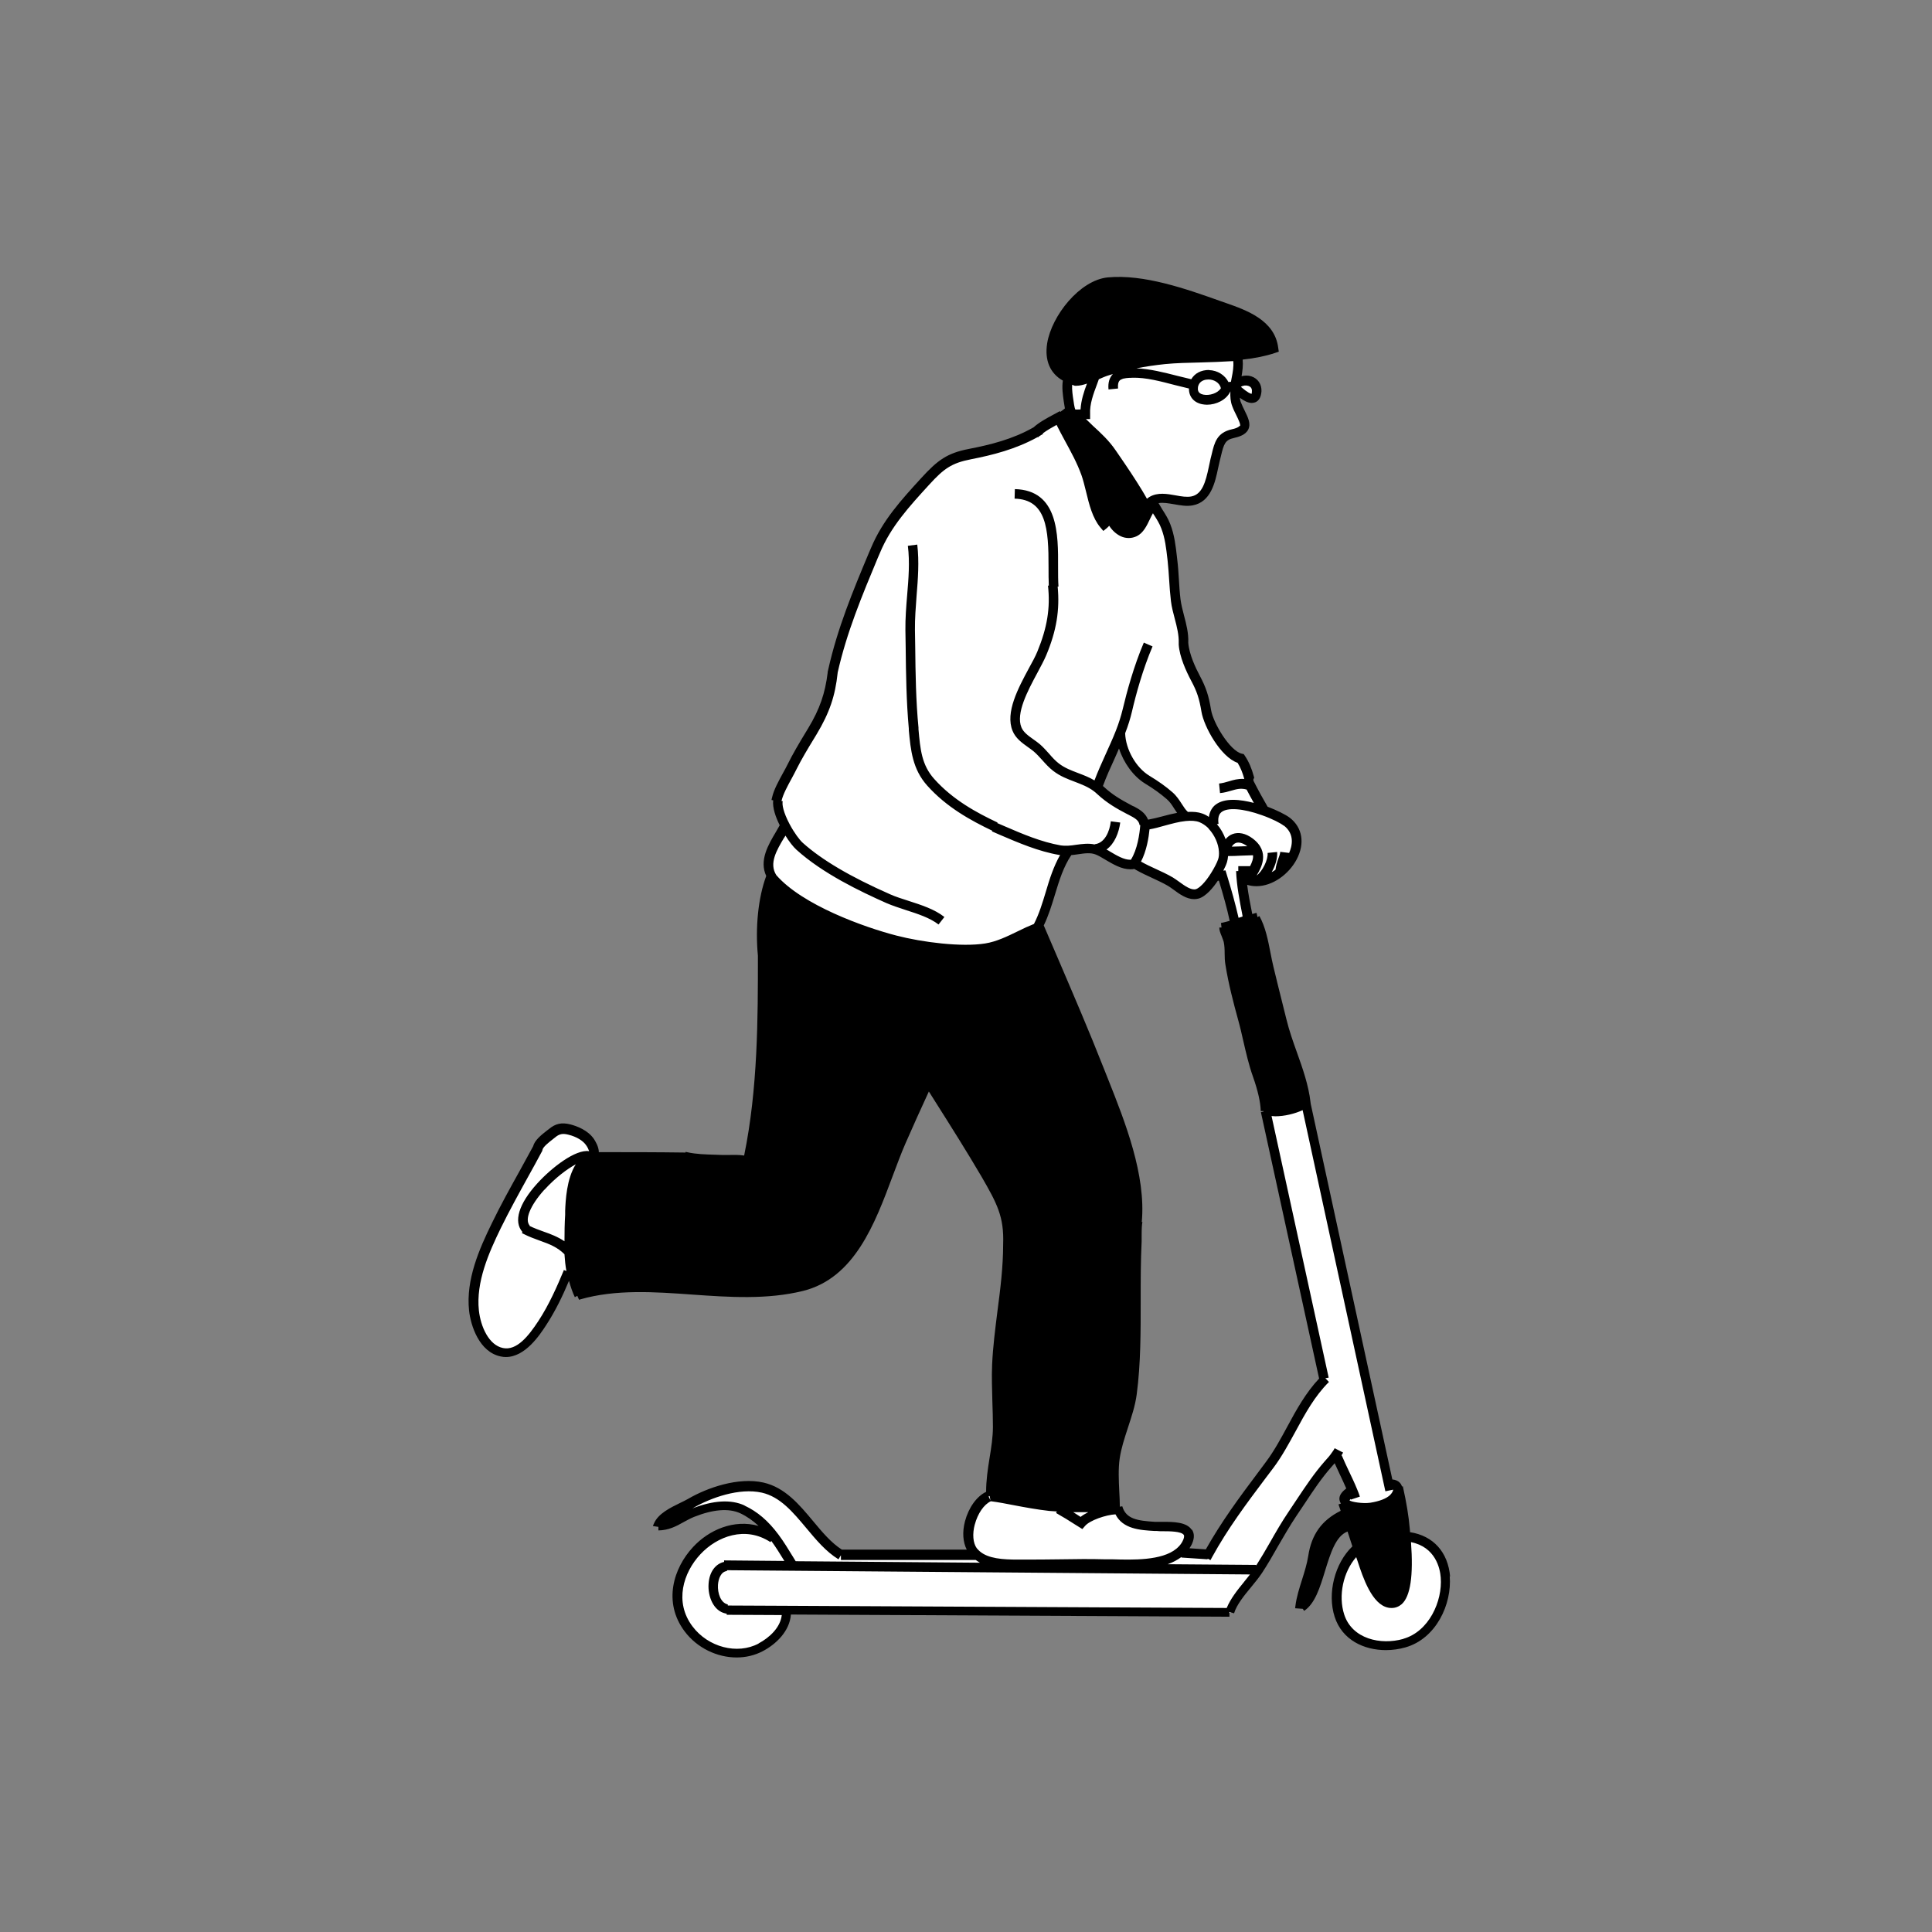
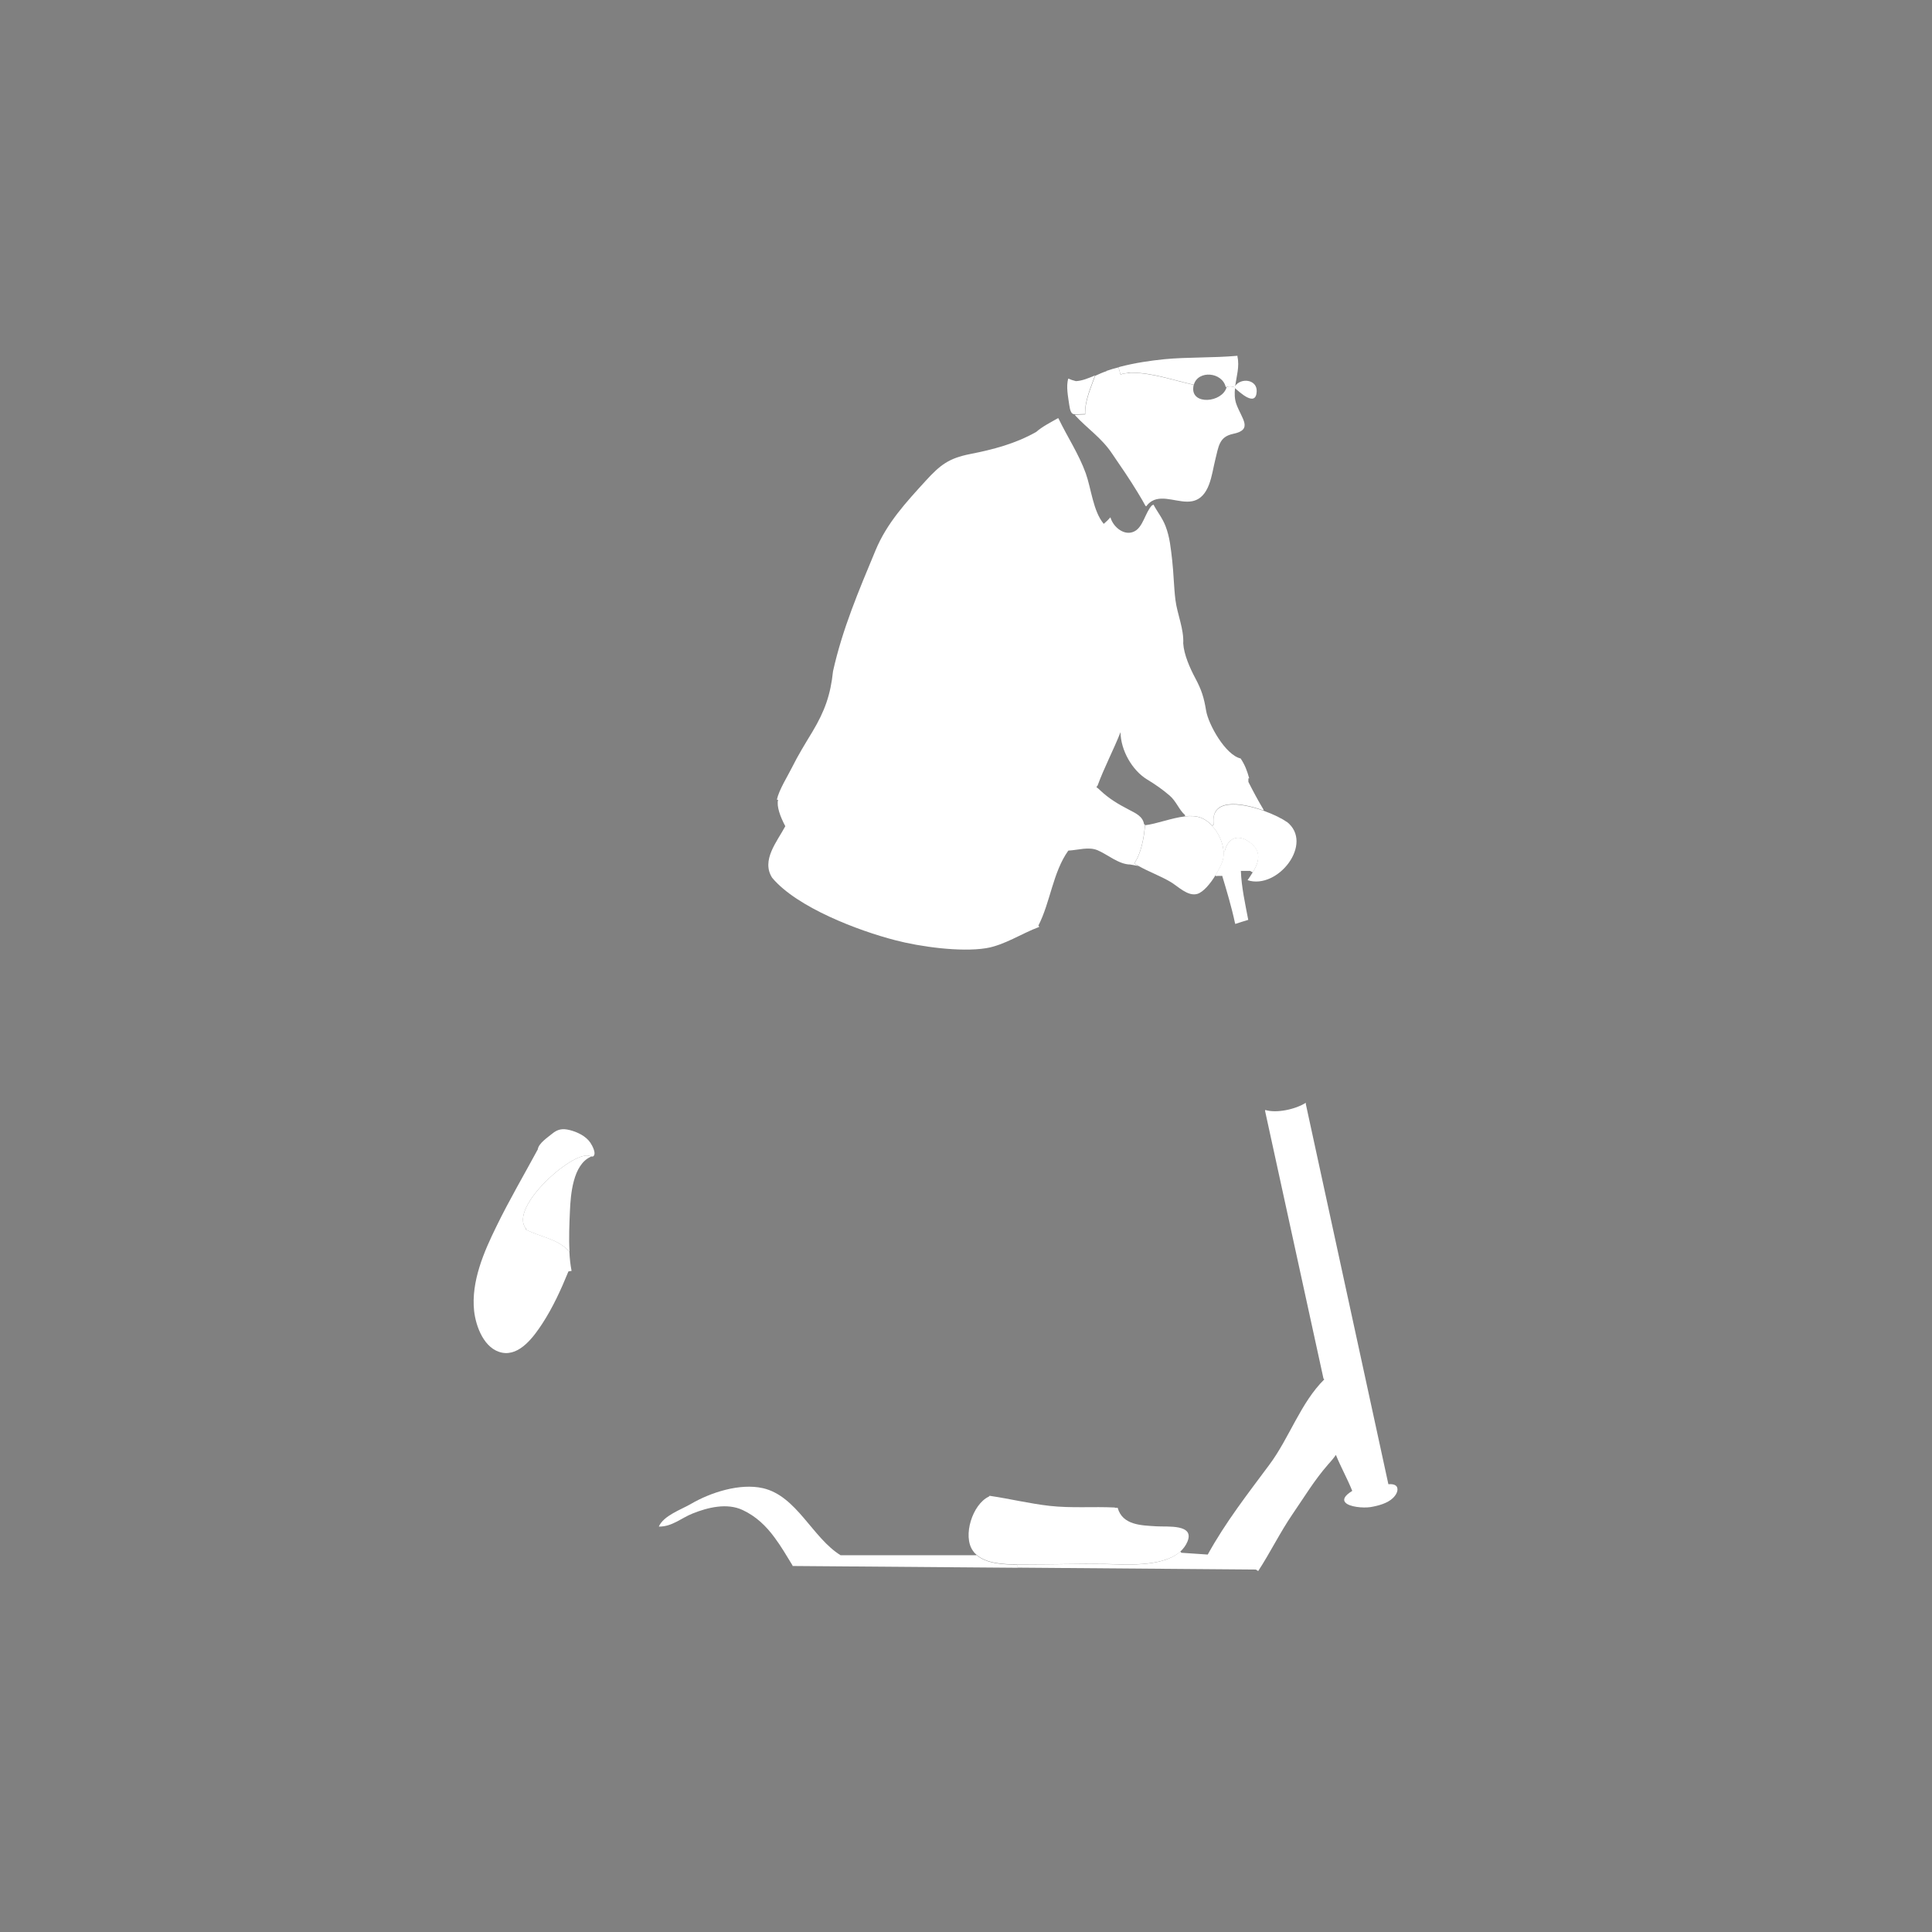
<svg xmlns="http://www.w3.org/2000/svg" id="Ebene_1" version="1.1" viewBox="0 0 141.73 141.73">
  <rect x="0" y="0" width="141.73" height="141.73" fill="#808080" stroke="none" />
  <defs>
    <style>
      .st0 {
        fill: #fff;
      }
    </style>
  </defs>
  <g>
    <path class="st0" d="M81.79,110.61c.07,0,.13,0,.2,0,.36,1.28,1.72,1.29,2.86,1.36.79.05,2.8-.18,2.26,1.12-.12.29-.3.52-.51.72-.03.03-.05.05-.08.07-1.34,1.11-4.07.87-5.45.85-1.92-.03-3.84.04-5.77.03-.2,0-.42,0-.66,0-1.02,0-2.28-.06-3.01-.71-.1-.08-.19-.18-.26-.29-.77-1.08-.03-3.41,1.17-3.97l.06-.06s.08.01.12.02c1.35.2,2.79.55,4.28.72,1.62.18,3.17.04,4.79.12Z" />
    <path class="st0" d="M38.6,90.14c-1.39-1.56,3.74-6.03,4.76-5.29-1.34.57-1.5,2.81-1.55,3.99-.04.94-.09,1.97-.03,2.99-.87-.97-2.06-1.04-3.2-1.63l.03-.05Z" />
    <path class="st0" d="M43.36,84.85c-1.02-.74-6.15,3.73-4.76,5.29l-.03.05c1.14.59,2.33.66,3.2,1.63.02.48.07.95.16,1.41l-.23.04c-.54,1.32-1.13,2.62-1.91,3.82-.61.93-1.65,2.4-2.96,2.14-1.31-.26-1.92-1.91-2.05-3.06-.23-2.16.72-4.34,1.65-6.23.93-1.91,2.01-3.75,3.02-5.62.06-.45.74-.89,1.04-1.14.42-.35.77-.41,1.3-.28.56.14,1.19.44,1.52.93.14.21.48.83.19,1.01h-.09s-.04,0-.06.01Z" />
    <path class="st0" d="M61.68,114.09h9.93l.02-.02c.73.65,1.99.71,3.01.71v.23l-16.5-.13v-.04c-.43-.7-.84-1.41-1.32-2.05-.61-.83-1.34-1.55-2.35-2.02-1.14-.53-2.54-.19-3.66.26-.85.34-1.51.97-2.47.96h-.01c.35-.81,1.65-1.25,2.35-1.66,1.45-.85,3.6-1.54,5.28-1.16,2.5.57,3.64,3.66,5.72,4.93Z" />
-     <path class="st0" d="M57.71,118.15l-4.28-.02h-.12l.02-.09c-1.32-.29-1.35-3.02-.02-3.14v-.06l4.84.04,16.5.13,17.51.14.17.11c-.62.95-1.77,1.98-2.09,3.06l-32.51-.16Z" />
-     <path class="st0" d="M53.31,114.83v.06c-1.33.12-1.3,2.85.02,3.14l-.02.09h.12l4.28.02c.1,1.22-.88,2.2-1.9,2.73-1.79.94-4.1.24-5.29-1.36-2.81-3.72,2.27-9.26,6.19-6.68l.11-.07c.48.64.89,1.35,1.32,2.05v.04l-4.84-.04Z" />
-     <path class="st0" d="M103.25,112.73c4.2.48,3.28,6.85-.22,7.84-1.85.53-4.11-.02-4.76-2.02-.54-1.65.01-3.84,1.36-4.97.04.15.1.29.14.43.31.89.98,3.36,2.12,3.58,1.57.3,1.35-3.31,1.21-4.87h.14Z" />
    <path class="st0" d="M92.83,81.43c.82.25,2.21-.05,2.96-.53,0,.04.01.08.01.12l6.05,27.86h.03c.4-.03.6.1.63.3.04.21-.08.47-.31.7-.41.41-1.12.59-1.67.68-.54.08-1.55-.01-1.84-.34-.18-.2-.09-.48.51-.85-.36-.9-.84-1.75-1.2-2.64-.17.25-.37.48-.57.7-1,1.14-1.74,2.38-2.6,3.63-.93,1.36-1.63,2.81-2.53,4.19l-.17-.11-17.51-.14v-.23c.24,0,.46,0,.66,0,1.92,0,3.85-.06,5.77-.03,1.38.02,4.11.26,5.45-.85.03-.02.05-.04.08-.07l.09.09,1.92.13h.01c1.32-2.39,2.88-4.38,4.52-6.59,1.47-1.97,2.29-4.54,4.03-6.26l-.06-.06-4.28-19.61v-.08Z" />
    <path class="st0" d="M91.67,61.77c.94.69.69,1.47.23,2.23l-.19-.11h-.68c.04,1.18.32,2.43.54,3.59-.31.09-.64.2-.95.3l-.03-.1c-.24-1.13-.6-2.33-.93-3.43-.13.02-.31-.01-.44.02l-.07-.05c.25-.41.45-.8.53-1.06.07-.21.09-.45.08-.69.03,0,.06,0,.08,0,.21-.99.98-1.32,1.82-.7Z" />
    <path class="st0" d="M94.39,60.28c2.03,1.57-.64,5.01-2.87,4.29.12-.17.24-.35.35-.53,0-.01.01-.02.02-.03.46-.76.71-1.54-.23-2.23-.84-.62-1.61-.3-1.82.7-.03,0-.06,0-.08,0-.04-.66-.37-1.38-.84-1.89l.12-.1c-.27-1.92,1.94-1.62,3.64-1.02.76.27,1.41.6,1.7.82Z" />
    <path class="st0" d="M89.77,62.47c.01.24-.01.48-.08.69-.08.26-.28.66-.53,1.06-.38.62-.9,1.24-1.34,1.36-.7.19-1.41-.57-1.96-.89-.75-.44-1.57-.73-2.33-1.16-.11-.06-.22-.13-.32-.19.51-.74.72-1.89.79-2.8.85-.1,1.95-.54,2.93-.65.42-.04.81-.03,1.16.1.29.11.56.3.8.55.01.01.03.03.03.04.47.51.8,1.22.84,1.89Z" />
    <path class="st0" d="M90.6,28.33c.42-.64,1.63-.51,1.59.39-.06,1.18-1.25.05-1.6-.25h0s0-.04,0-.05h0s0-.06,0-.08Z" />
-     <path class="st0" d="M89.91,28.4s.04-.01.06-.02v.02c-.31,1.13-2.61,1.32-2.43-.01,0-.06.02-.12.03-.17.31-1.08,2.09-.92,2.34.18Z" />
    <path class="st0" d="M82.78,27.35h0c-.16.03-.3.05-.43.07-.05.01-.1.03-.15.05l-.15-.53c.06-.02.12-.03.18-.05,1.05-.27,2.13-.43,3.2-.54,1.67-.16,3.56-.09,5.35-.25v.07c.16.72-.07,1.44-.17,2.16,0,.03,0,.05,0,.08h-.06c-.15-.08-.39-.09-.57-.03-.02,0-.04.01-.06.02-.25-1.11-2.03-1.27-2.34-.18h-.01c-1.43-.31-3.03-.89-4.53-.88-.09,0-.17,0-.25,0Z" />
    <path class="st0" d="M78.87,30.4c-.15-.01-.25-.06-.31-.21-.05-.1-.09-.26-.12-.48-.08-.58-.25-1.37-.07-1.94h0c.17.08.35.14.56.19.45-.02.93-.22,1.4-.42-.31.88-.76,1.84-.73,2.83-.34,0-.57.03-.74.02Z" />
    <path class="st0" d="M81.17,27.21c.29-.1.58-.19.88-.26l.15.53s.1-.03.15-.05c.13-.03.27-.05.43-.06h0c.08-.02.16-.02.25-.02,1.5,0,3.1.57,4.53.88h.01c-.01.06-.03.11-.03.17-.17,1.34,2.12,1.15,2.44.01v-.02c.16-.06.41-.06.56.02h.06s0,.04,0,.06c-.04.4-.04.79.1,1.18.4,1.09,1.25,1.87-.25,2.18-1.02.22-1.05.9-1.31,1.94-.26,1.04-.39,2.75-1.69,3-.93.18-2.11-.5-2.95-.01-.15.09-.29.21-.41.38l-.06-.03c-.17-.31-.35-.63-.55-.95-.59-.98-1.28-1.98-1.91-2.9-.77-1.15-1.8-1.81-2.7-2.79v-.05c.16.01.4-.02.74-.02-.03-.99.42-1.95.73-2.83.29-.13.57-.26.83-.34Z" />
    <path class="st0" d="M82.92,63.42c-.84,0-1.69-.75-2.41-1.05-.66-.27-1.41-.01-2.14.03h0c-1.14,1.6-1.31,3.78-2.2,5.51h.03s.02.06.03.09c-1.29.48-2.55,1.34-3.9,1.56-1.88.3-4.85-.11-6.67-.59-2.67-.69-7.18-2.39-9.01-4.57h0c-.83-1.28.35-2.65.96-3.79-.38-.71-.65-1.47-.53-1.93l-.09-.02c.17-.75.79-1.71,1.11-2.36.44-.89.99-1.78,1.51-2.64.89-1.49,1.32-2.69,1.5-4.42.7-3.13,1.89-5.91,3.12-8.87.83-2,2.23-3.51,3.67-5.09,1.08-1.18,1.7-1.66,3.26-1.97,1.73-.34,3.32-.76,4.85-1.62t0,0c.44-.39,1.1-.73,1.62-1.02l.05.09c.64,1.32,1.46,2.55,1.97,3.96.4,1.11.54,2.79,1.32,3.71.18-.15.34-.31.49-.48h0c.19.7,1.02,1.41,1.76,1.03.64-.32.79-1.38,1.28-1.9l.12-.06c.26.5.66.99.88,1.57.32.82.39,1.66.49,2.51.11.97.12,1.96.24,2.92.13,1.03.63,2.13.57,3.18.05.82.5,1.83.88,2.54.47.88.64,1.43.8,2.4.17,1.01,1.42,3.25,2.53,3.5.31.46.48.91.63,1.46h-.06v.26c.35.69.71,1.37,1.12,2.05l-.02.04c-1.7-.61-3.92-.9-3.64,1.02l-.12.1s-.02-.03-.03-.04c-.24-.25-.51-.44-.8-.55-.35-.13-.74-.14-1.16-.1v-.09c-.44-.38-.63-1-1.13-1.43-.52-.45-1.06-.82-1.65-1.18-1.09-.66-1.94-2.14-1.95-3.47-.52,1.32-1.2,2.6-1.68,3.91l-.09.12c.1.07.2.16.29.25.65.61,1.31,1,2.1,1.41.49.26,1.02.48,1.11,1.08h.06s0,.04,0,.06c-.07.91-.28,2.07-.79,2.8.1.07.21.13.32.19l-.61-.11Z" />
  </g>
-   <path d="M106.38,115.67c-.15-1.81-1.24-3.01-2.94-3.27l-.02-.25c-.08-.93-.24-1.91-.51-3.12l-.06.02c-.05-.16-.2-.47-.71-.52l-5.99-27.57s0-.08-.01-.09c-.14-1.25-.58-2.5-1.01-3.7-.28-.78-.56-1.58-.75-2.36l-.28-1.12c-.23-.92-.46-1.84-.68-2.76-.08-.33-.15-.68-.22-1.04-.18-.92-.36-1.87-.81-2.69l-.14.08-.07-.31c-.06.01-.12.02-.16.04-.05.01-.11.03-.16.04v-.02c-.14-.7-.28-1.41-.37-2.12.23.07.45.1.68.1,1.21,0,2.39-.9,2.95-1.96.62-1.17.43-2.34-.5-3.06-.32-.24-.95-.55-1.63-.81-.34-.58-.68-1.2-1.04-1.91v-.16h.06l-.02-.12c-.17-.63-.37-1.1-.67-1.55l-.08-.12-.14-.03c-.87-.2-2.1-2.24-2.26-3.22-.17-1.05-.37-1.64-.83-2.51-.29-.54-.78-1.57-.84-2.41.03-.68-.14-1.35-.31-1.99-.11-.42-.21-.81-.26-1.2-.06-.49-.09-.99-.12-1.49-.03-.48-.06-.96-.12-1.43l-.02-.18c-.09-.79-.18-1.61-.49-2.41-.15-.4-.37-.74-.58-1.07-.1-.16-.19-.31-.28-.47.33-.06.72.01,1.13.08.46.08.94.17,1.39.08,1.32-.25,1.63-1.68,1.85-2.73.04-.19.08-.37.12-.53l.09-.37c.21-.88.31-1.17.95-1.31.35-.08.85-.22,1.05-.62.21-.43-.02-.89-.26-1.38-.1-.2-.2-.41-.29-.64-.04-.1-.05-.21-.07-.31.3.22.6.38.88.38.09,0,.18-.02.26-.05.27-.11.42-.39.45-.81.02-.51-.26-.93-.74-1.09-.24-.08-.49-.07-.72-.01.07-.4.12-.8.08-1.22.91-.1,1.7-.26,2.38-.49l.27-.09-.04-.28c-.25-2.03-2.32-2.76-3.83-3.29l-.43-.15c-2.5-.89-5.6-1.98-8.25-1.73-2.06.21-4.11,2.81-4.44,4.83-.2,1.25.21,2.21,1.15,2.74-.08.51,0,1.07.07,1.55l.04.25c.01.09.03.17.04.24l-.14.11c-.06.05-.13.1-.2.15l-.03-.06c-.08.04-.16.09-.29.16l-.17.09c-.5.27-1.06.57-1.47.94-1.54.88-3.19,1.28-4.73,1.58-1.61.31-2.3.82-3.5,2.13-1.46,1.6-2.84,3.1-3.69,5.13l-.16.37c-1.19,2.84-2.3,5.52-2.98,8.55l-.05.22h.01c-.19,1.54-.58,2.68-1.43,4.09l-.2.33c-.46.76-.93,1.55-1.32,2.34-.09.18-.2.39-.32.6-.32.59-.69,1.25-.81,1.81-.02.06-.03.12-.04.19l.12.02c-.06.56.19,1.25.48,1.83-.09.16-.18.32-.28.49-.56.94-1.24,2.09-.71,3.23-.59,1.59-.81,3.77-.61,5.86,0,4.57,0,9.73-1.01,14.65-.37-.06-.79-.05-1.15-.04-.16,0-.31,0-.41,0l-.56-.02c-.69-.02-1.41-.04-2.03-.18l-.15-.03v.05c-2.13-.03-4.27-.03-6.36-.03,0-.39-.26-.81-.35-.95-.45-.67-1.27-.96-1.72-1.08-.66-.17-1.11-.07-1.61.35l-.17.13c-.37.29-.86.68-.97,1.12-.33.6-.66,1.21-.99,1.81-.69,1.24-1.4,2.52-2.03,3.82-.94,1.92-1.92,4.16-1.68,6.42.12,1.1.74,3.05,2.33,3.37.13.03.25.04.37.04,1.42,0,2.48-1.61,2.95-2.33.68-1.04,1.22-2.16,1.68-3.26.12.42.25.83.43,1.2l.18-.1.13.29.09-.03c2.61-.75,5.47-.55,8.23-.35,2.7.19,5.48.38,8.11-.27,3.78-.94,5.27-4.93,6.58-8.44.32-.84.61-1.64.93-2.37.56-1.27,1.13-2.55,1.72-3.82l.46.73c1.14,1.8,2.32,3.67,3.4,5.51,1.15,1.99,1.66,2.95,1.59,4.96h0c0,1.68-.21,3.33-.42,4.93-.16,1.28-.33,2.59-.39,3.92-.04.92,0,1.83.02,2.72.02.61.04,1.21.04,1.82,0,.77-.12,1.52-.25,2.32-.13.8-.25,1.63-.25,2.46-.69.33-1.28,1.15-1.55,2.16-.21.8-.15,1.53.13,2.08h-9.16c-.78-.5-1.43-1.27-2.11-2.09-1.01-1.21-2.06-2.47-3.64-2.83-1.85-.42-4.14.38-5.54,1.2-.16.09-.36.19-.57.29-.72.35-1.62.79-1.92,1.5-.04.08-.07.15-.08.2l.4.06v.26c.75-.01,1.3-.3,1.85-.61.24-.13.49-.27.76-.38,1.41-.56,2.55-.65,3.39-.27.49.23.93.54,1.35.93-1.81-.51-3.64.29-4.8,1.54-1.46,1.56-2.22,4.07-.63,6.19.92,1.23,2.39,1.92,3.82,1.92.66,0,1.32-.15,1.91-.46.98-.51,1.98-1.47,2.07-2.69l32.17.16v-.35s.34.1.34.1c.19-.63.73-1.29,1.25-1.92.3-.36.57-.7.8-1.04.42-.64.8-1.3,1.16-1.94.43-.74.87-1.51,1.36-2.24.21-.31.42-.63.63-.94.62-.94,1.21-1.83,1.97-2.69.07-.08.14-.16.21-.24.12.25.23.51.35.76.17.36.34.72.5,1.09-.3.23-.47.45-.5.69-.02.15.03.29.11.42l-.18.06c.06.16.11.31.16.47-1.4.7-2.14,1.74-2.38,3.32-.09.57-.27,1.15-.45,1.72-.2.63-.41,1.29-.49,1.94,0,.05-.02.11-.02.17l.56.04.1.15c.8-.53,1.16-1.71,1.54-2.95.39-1.27.79-2.56,1.65-2.87l.02.08c.11.34.22.68.33,1.01-1.29,1.23-1.86,3.44-1.3,5.17.55,1.7,2.15,2.44,3.76,2.44.48,0,.97-.07,1.43-.2,2.25-.64,3.42-3.16,3.25-5.23ZM87.42,112.22c-.38-.57-1.34-.58-2.11-.58-.16,0-.31,0-.42,0h-.17c-1.27-.08-2.12-.2-2.39-1.14l-.18.03c0-.36-.02-.73-.04-1.11-.04-.82-.08-1.67.03-2.43.11-.75.35-1.47.6-2.24.26-.8.54-1.62.65-2.47.3-2.28.29-4.63.29-6.9,0-1.42,0-2.88.07-4.31h0v-.31c0-.32,0-.64.03-.94,0-.06.02-.11.03-.17h-.05c.32-3.45-1.22-7.34-2.47-10.48l-.31-.78c-1.08-2.75-2.25-5.46-3.37-8.08l-1.04-2.42c.35-.72.59-1.5.82-2.26.32-1.06.63-2.05,1.2-2.9.16-.02.32-.03.48-.06.48-.07.94-.14,1.32.02.22.09.46.23.72.39.55.32,1.16.69,1.81.69.11,0,.2,0,.28-.03.05.03.1.06.16.09.37.21.76.39,1.15.57.41.19.8.37,1.18.59.13.08.27.18.42.29.42.31.93.68,1.49.68.1,0,.21-.01.32-.04.55-.15,1.09-.82,1.42-1.31.02,0,.05,0,.08,0,.32,1.05.59,2.01.79,2.94-.18.05-.35.1-.5.13-.05.01-.1.02-.14.03l.04.33h-.16c-.01.18.07.4.18.66.05.14.11.28.14.39.06.27.07.56.07.86,0,.27.01.56.06.84.22,1.38.59,2.79.92,3.99.15.53.27,1.06.39,1.59.2.86.4,1.75.71,2.62.36,1.02.55,1.87.57,2.52h.2v.04s-.19.04-.19.04l4.27,19.54c-.96,1.02-1.66,2.27-2.32,3.5-.48.89-.98,1.81-1.57,2.6l-.58.78c-1.39,1.85-2.69,3.61-3.84,5.65l-1.2-.08c.07-.12.15-.23.2-.36.17-.4.16-.74-.02-1.01ZM39.94,87.28c.81-.89,1.66-1.52,2.3-1.87-.68,1.07-.75,2.68-.78,3.41v.29c-.04.64-.05,1.29-.05,1.95-.49-.33-1.01-.53-1.53-.71-.34-.12-.69-.25-1.04-.42l.02-.02c-.39-.44.03-1.47,1.07-2.63ZM55.97,70.16h0,0ZM79.82,110.94c-.2.1-.39.21-.55.34l-.04-.03c-.17-.11-.33-.21-.5-.32.37,0,.73,0,1.09,0ZM84.33,60.84c.35-.06.72-.16,1.1-.27.52-.14,1.05-.29,1.55-.34.41-.04.74-.02,1,.08.23.09.46.25.64.42l.06.08c.42.45.71,1.09.74,1.67.01.2,0,.39-.06.56-.08.24-.27.61-.5.98-.46.75-.9,1.14-1.13,1.21-.35.09-.81-.24-1.21-.53-.17-.12-.33-.24-.48-.33-.41-.24-.83-.43-1.24-.62-.37-.17-.74-.34-1.09-.54h-.01c.41-.78.57-1.76.63-2.39ZM83.14,59.15l-.13-.07c-.83-.44-1.43-.8-2.02-1.35-.03-.03-.05-.04-.08-.07.25-.68.56-1.37.87-2.04.11-.23.2-.47.31-.71.34,1.05,1.05,2.04,1.91,2.57.63.38,1.14.75,1.6,1.15.22.19.38.43.54.69.07.1.14.21.21.31-.36.07-.73.16-1.09.26-.37.1-.71.18-1.04.24-.2-.52-.67-.78-1.07-.99ZM91.71,63.59v-.05h-.87v.36h-.16c.04,1.08.26,2.19.47,3.27v.07c-.06.02-.14.05-.22.07l-.07.02c-.23-1.01-.52-2.05-.87-3.19l-.09-.29-.16.02c.12-.23.22-.45.27-.62.04-.14.07-.29.08-.45.32,0,.64-.01.96-.03.29-.01.58-.02.87-.03.03.23-.06.51-.23.83ZM90.36,62.11c.08-.13.18-.22.3-.27.22-.08.51,0,.81.22,0,0,.01.01.02.02-.15,0-.3,0-.45.01-.23.01-.45.01-.68.02ZM94.18,60.56c.83.64.6,1.53.39,2.01l-.65-.08c-.02.18-.09.36-.16.55-.08.23-.16.48-.19.76-.09.07-.18.13-.28.18.28-.49.44-1.05.4-1.48l-.7.07c.05.5-.39,1.36-.8,1.65,0,0,0-.02.01-.02.28-.47,1.03-1.7-.32-2.7-.5-.37-1.03-.48-1.47-.31-.19.07-.36.2-.5.37-.15-.4-.36-.78-.64-1.1l.12-.02c-.09-.61.14-.8.21-.86.44-.36,1.58-.28,2.97.22.77.27,1.38.59,1.6.77ZM90.94,31.24s-.09.15-.56.25c-1.11.24-1.29.98-1.49,1.83l-.09.36c-.04.17-.08.36-.12.56-.24,1.14-.49,2.03-1.29,2.18-.33.06-.72,0-1.14-.08-.62-.11-1.32-.24-1.92.11-.07.04-.13.09-.19.14-.12-.21-.23-.41-.36-.62-.53-.87-1.12-1.75-1.7-2.59l-.22-.32c-.5-.74-1.1-1.29-1.68-1.82-.17-.16-.34-.34-.52-.5h.31v-.36c-.04-.74.24-1.48.51-2.2.04-.12.09-.24.13-.36.23-.1.45-.2.67-.27.12-.04.24-.07.36-.11-.25.26-.37.63-.32,1.13l.7-.07c-.05-.57.16-.64.32-.7.04-.02.08-.03.1-.03.12-.03.24-.04.38-.05.08,0,.15,0,.24-.01h0c1.01-.03,2.1.27,3.14.54.35.09.68.17,1.02.25-.01.58.34,1.02.95,1.15.12.02.24.04.37.04.68,0,1.43-.35,1.72-.98-.02.4.01.75.13,1.07.09.25.21.49.32.71.14.29.31.64.26.76ZM88.7,27.14c-.6,0-1.06.25-1.31.68-.34-.08-.68-.16-1.03-.25-.98-.25-1.99-.51-2.99-.55.66-.13,1.34-.23,2.09-.31.82-.08,1.69-.1,2.61-.12.79-.02,1.6-.05,2.4-.1.04.4-.03.81-.12,1.25-.02.09-.03.18-.05.27-.06,0-.12.01-.18.02-.26-.51-.79-.86-1.43-.88ZM89.57,28.47c-.23.38-.84.57-1.29.48-.45-.09-.41-.4-.4-.52,0-.04.01-.08.02-.11.13-.44.57-.48.74-.48,0,0,.02,0,.03,0,.36,0,.79.21.89.63ZM79.26,30.04s-.07,0-.1,0c-.11,0-.19.01-.28,0-.03-.07-.06-.2-.09-.38l-.04-.27c-.06-.37-.12-.8-.1-1.16.07.02.13.05.2.07h.05s.05,0,.05,0c.26,0,.53-.07.79-.16-.22.58-.43,1.22-.47,1.88ZM91.58,28.31c.18.06.27.19.26.39,0,.12-.02.18-.02.19-.07,0-.27-.07-.79-.51.16-.11.38-.13.55-.07ZM76.02,31.7h0s0,0,0,0h0ZM57.54,61.44s.05-.09.08-.14c.27.44.57.82.8,1.03,1.93,1.75,4.7,3.07,6.61,3.92.44.19.94.35,1.42.51.87.28,1.77.57,2.4,1.06l.43-.55c-.72-.57-1.69-.88-2.62-1.18-.49-.16-.95-.3-1.35-.48-2.93-1.29-5.03-2.53-6.43-3.79-.22-.2-.61-.71-.96-1.37-.46-.87-.56-1.44-.5-1.67l-.09-.02s0,0,0,0c.11-.49.45-1.11.75-1.66.12-.23.24-.44.33-.63.38-.76.84-1.53,1.3-2.28l.2-.33c.94-1.57,1.36-2.8,1.54-4.5v-.02c.67-2.97,1.78-5.62,2.95-8.43l.16-.37c.8-1.92,2.14-3.38,3.61-4.99,1.07-1.17,1.63-1.58,3.07-1.86,1.58-.31,3.26-.73,4.87-1.62h.06l.07-.07.28-.17-.02-.04c.3-.22.66-.43,1.01-.62.2.39.4.78.61,1.16.44.81.9,1.64,1.22,2.54.12.34.22.75.33,1.19.23.96.48,1.95,1.05,2.63l.22.26.27-.22c.06-.05.11-.11.16-.16.21.33.51.61.85.77.19.09.39.13.59.13s.4-.05.59-.14c.48-.24.73-.77.95-1.23.08-.16.15-.32.23-.45.03.06.06.11.1.16.19.3.39.62.51.95.28.72.36,1.46.45,2.24l.02.18c.05.46.08.93.11,1.39.03.51.07,1.02.13,1.53.05.43.17.87.28,1.29.16.6.31,1.21.29,1.78h0s0,.06,0,.06v.06s0,0,0,0c.06.89.53,1.92.91,2.64.43.8.6,1.32.76,2.29.18,1.08,1.4,3.31,2.65,3.74.21.34.36.71.49,1.18h-.05c-.42-.02-.76.08-1.09.18-.23.07-.45.13-.71.16l.07.7c.32-.03.6-.11.83-.18.39-.11.69-.2,1.12-.08.18.34.35.67.53.98-.96-.25-2.15-.4-2.83.15-.2.16-.4.44-.47.88-.15-.11-.31-.19-.48-.25-.3-.11-.65-.14-1.06-.12-.17-.15-.3-.36-.45-.59-.18-.28-.38-.59-.68-.85-.49-.43-1.03-.81-1.69-1.21-.99-.6-1.74-1.93-1.78-3.12.22-.56.38-1.08.5-1.59.29-1.25.79-3.09,1.51-4.78l-.64-.28c-.74,1.74-1.25,3.62-1.55,4.89-.12.49-.28,1.01-.5,1.57-.23.59-.5,1.17-.76,1.75-.28.62-.57,1.26-.81,1.9-.4-.24-.81-.39-1.2-.54-.5-.19-.98-.37-1.41-.7-.26-.2-.49-.45-.72-.72-.21-.23-.42-.47-.66-.68-.15-.13-.32-.25-.49-.37-.38-.27-.73-.52-.88-.88-.42-1.03.46-2.68,1.17-4,.25-.47.49-.91.65-1.29.76-1.81,1-3.33.84-5.04h.06c-.03-.41-.03-.9-.03-1.43.01-2.38.03-5.64-3.17-5.72l-.02.7c2.33.06,2.5,2.21,2.49,5.02,0,.49,0,.96.02,1.36h-.06c.18,1.65-.06,3.09-.78,4.84-.14.34-.37.77-.62,1.22-.78,1.45-1.75,3.25-1.2,4.59.22.55.7.89,1.12,1.19.15.11.3.21.44.33.21.18.4.39.6.61.25.28.51.57.82.81.52.4,1.06.6,1.59.8.49.19.95.36,1.38.68.09.07.18.14.26.22.72.67,1.47,1.09,2.18,1.46l.14.07c.46.24.74.4.79.75h.05c-.05.64-.21,1.79-.69,2.54-.01,0-.03,0-.05,0-.46,0-.97-.3-1.46-.59-.09-.06-.18-.11-.28-.16.6-.43.91-1.24,1.01-1.98l-.69-.09c-.09.76-.45,1.6-1.18,1.68v.02c-.45-.1-.91-.04-1.35.02-.2.03-.41.06-.61.07-.2.01-.37,0-.52-.02-1.44-.25-2.82-.84-4.16-1.42l-.51-.22.02-.04c-1.53-.72-3.27-1.66-4.64-3.19-.93-1.03-1.03-2.19-1.16-3.65v-.12c-.19-1.96-.22-3.98-.24-5.92l-.02-1.25c-.01-.83.06-1.69.12-2.51.1-1.22.2-2.49.05-3.75l-.69.09c.15,1.19.05,2.42-.05,3.6-.07.84-.14,1.71-.13,2.58l.02,1.25c.02,1.96.05,3.99.23,5.98v.12c.14,1.47.27,2.85,1.35,4.06,1.42,1.59,3.2,2.56,4.77,3.31l-.02.05.62.27c1.31.56,2.79,1.2,4.32,1.46.02,0,.04,0,.06,0-.48.84-.78,1.78-1.05,2.7-.25.83-.49,1.62-.87,2.36h0c-.4.16-.79.34-1.17.53-.82.4-1.59.77-2.4.9-1.74.28-4.6-.08-6.53-.58-2.39-.62-6.89-2.24-8.8-4.43h0c-.55-.86.02-1.82.58-2.76ZM41.38,93.14c-.52,1.25-1.1,2.57-1.88,3.76-.72,1.1-1.59,2.2-2.6,1.99-1.04-.21-1.64-1.57-1.77-2.76-.22-2.08.72-4.21,1.61-6.04.63-1.28,1.33-2.55,2.01-3.78.34-.61.67-1.21,1-1.83l.05-.09-.04-.02h.03c.03-.23.49-.58.73-.77l.19-.15c.32-.27.56-.32.99-.21.6.15,1.08.44,1.31.79.1.14.17.3.21.42-.99-.16-2.75,1.2-3.81,2.37-1.36,1.5-1.75,2.8-1.08,3.56h0s-.05.07-.05.07c.04.02.09.05.11.06.42.22.83.36,1.23.51.68.24,1.27.47,1.79.99.03.44.07.84.14,1.23l-.2-.08ZM72.6,109.75l.06.32-.15-.32h.09ZM71.51,111.84c.21-.8.67-1.48,1.18-1.71h0c.55.07,1.11.18,1.68.29.84.16,1.71.32,2.6.42.19.02.37.02.56.04l-.06.11c.5.28.95.56,1.4.85l.53.33.2-.23c.35-.41,1.52-.81,2.23-.85.54,1.08,1.81,1.16,2.85,1.22h.17c.13.02.29.02.46.02.44,0,1.36,0,1.53.27.06.09,0,.26-.04.36-.09.22-.24.42-.43.59l-.07.06c-1.07.89-3.24.82-4.67.78h-.55c-1.09-.03-2.17-.02-3.26,0-.84.01-1.67.02-2.51.02h-.66c-1.08,0-2.17-.07-2.79-.62-.07-.06-.14-.14-.21-.22-.27-.38-.33-1.03-.14-1.74ZM54.62,110.44c-1-.46-2.29-.38-3.84.22.02-.01.06-.03.08-.04,1.29-.75,3.37-1.49,5.03-1.12,1.35.31,2.27,1.42,3.26,2.6.71.85,1.44,1.73,2.36,2.29l.18-.3v.35h9.89c.1.07.2.14.31.2l-13.52-.11-.19-.31c-.34-.55-.68-1.12-1.07-1.64-.76-1.02-1.55-1.69-2.49-2.13ZM55.65,120.57c-1.57.83-3.7.27-4.85-1.26-1.35-1.79-.68-3.94.58-5.29,1.23-1.32,3.3-2.1,5.14-.89l.06-.09c.34.46.64.95.96,1.47l-4.42-.04v.11c-.64.14-1.09.75-1.14,1.62-.06.92.36,1.97,1.23,2.16.03.01.07.01.1.02v.08l4.04.02c-.1.92-.91,1.66-1.7,2.08ZM91.27,116.04c-.5.61-1,1.24-1.28,1.92l-32.28-.16-4.32-.02v-.08c-.52-.11-.76-.83-.72-1.44.03-.44.22-.97.66-1.01v-.06s38.37.31,38.37.31c-.14.18-.29.36-.44.55ZM98.41,106.76c.04-.07.09-.13.12-.2l-.62-.32c-.05.1-.11.2-.19.3-.15.23-.34.44-.54.66-.77.88-1.37,1.78-2.01,2.74-.2.31-.41.62-.62.93-.51.75-.96,1.53-1.39,2.29-.32.56-.66,1.14-1.01,1.69v-.05s-6.49-.05-6.49-.05c.37-.13.71-.31,1.01-.53v.04s1.92.13,1.92.13v-.05s.21.11.21.11l.13-.24c1.15-2.09,2.49-3.88,3.91-5.77l.59-.78c.62-.83,1.13-1.78,1.63-2.69.68-1.26,1.39-2.56,2.43-3.59l-.24-.25-.03-.02.25-.05-4.19-19.19c.09,0,.18.02.27.02.67,0,1.42-.18,2.01-.45l6.07,27.96.57-.12c0,.06-.04.2-.21.38-.27.27-.78.47-1.47.58-.56.08-1.38-.06-1.52-.17,0,0,.02-.04.08-.11,0,.02.01.03.02.05l.66-.22c-.06-.18-.12-.35-.19-.51-.19-.47-.41-.93-.63-1.39-.17-.36-.34-.72-.5-1.1ZM102.94,120.23c-1.66.47-3.75,0-4.33-1.79-.45-1.39-.07-3.13.88-4.21l.1.29c.39,1.19,1.05,3.19,2.26,3.42.08.02.17.02.25.02.27,0,.52-.1.73-.28.64-.58.86-2.08.68-4.55,1.79.36,2.13,1.91,2.18,2.59.14,1.75-.87,3.97-2.74,4.5Z" />
</svg>